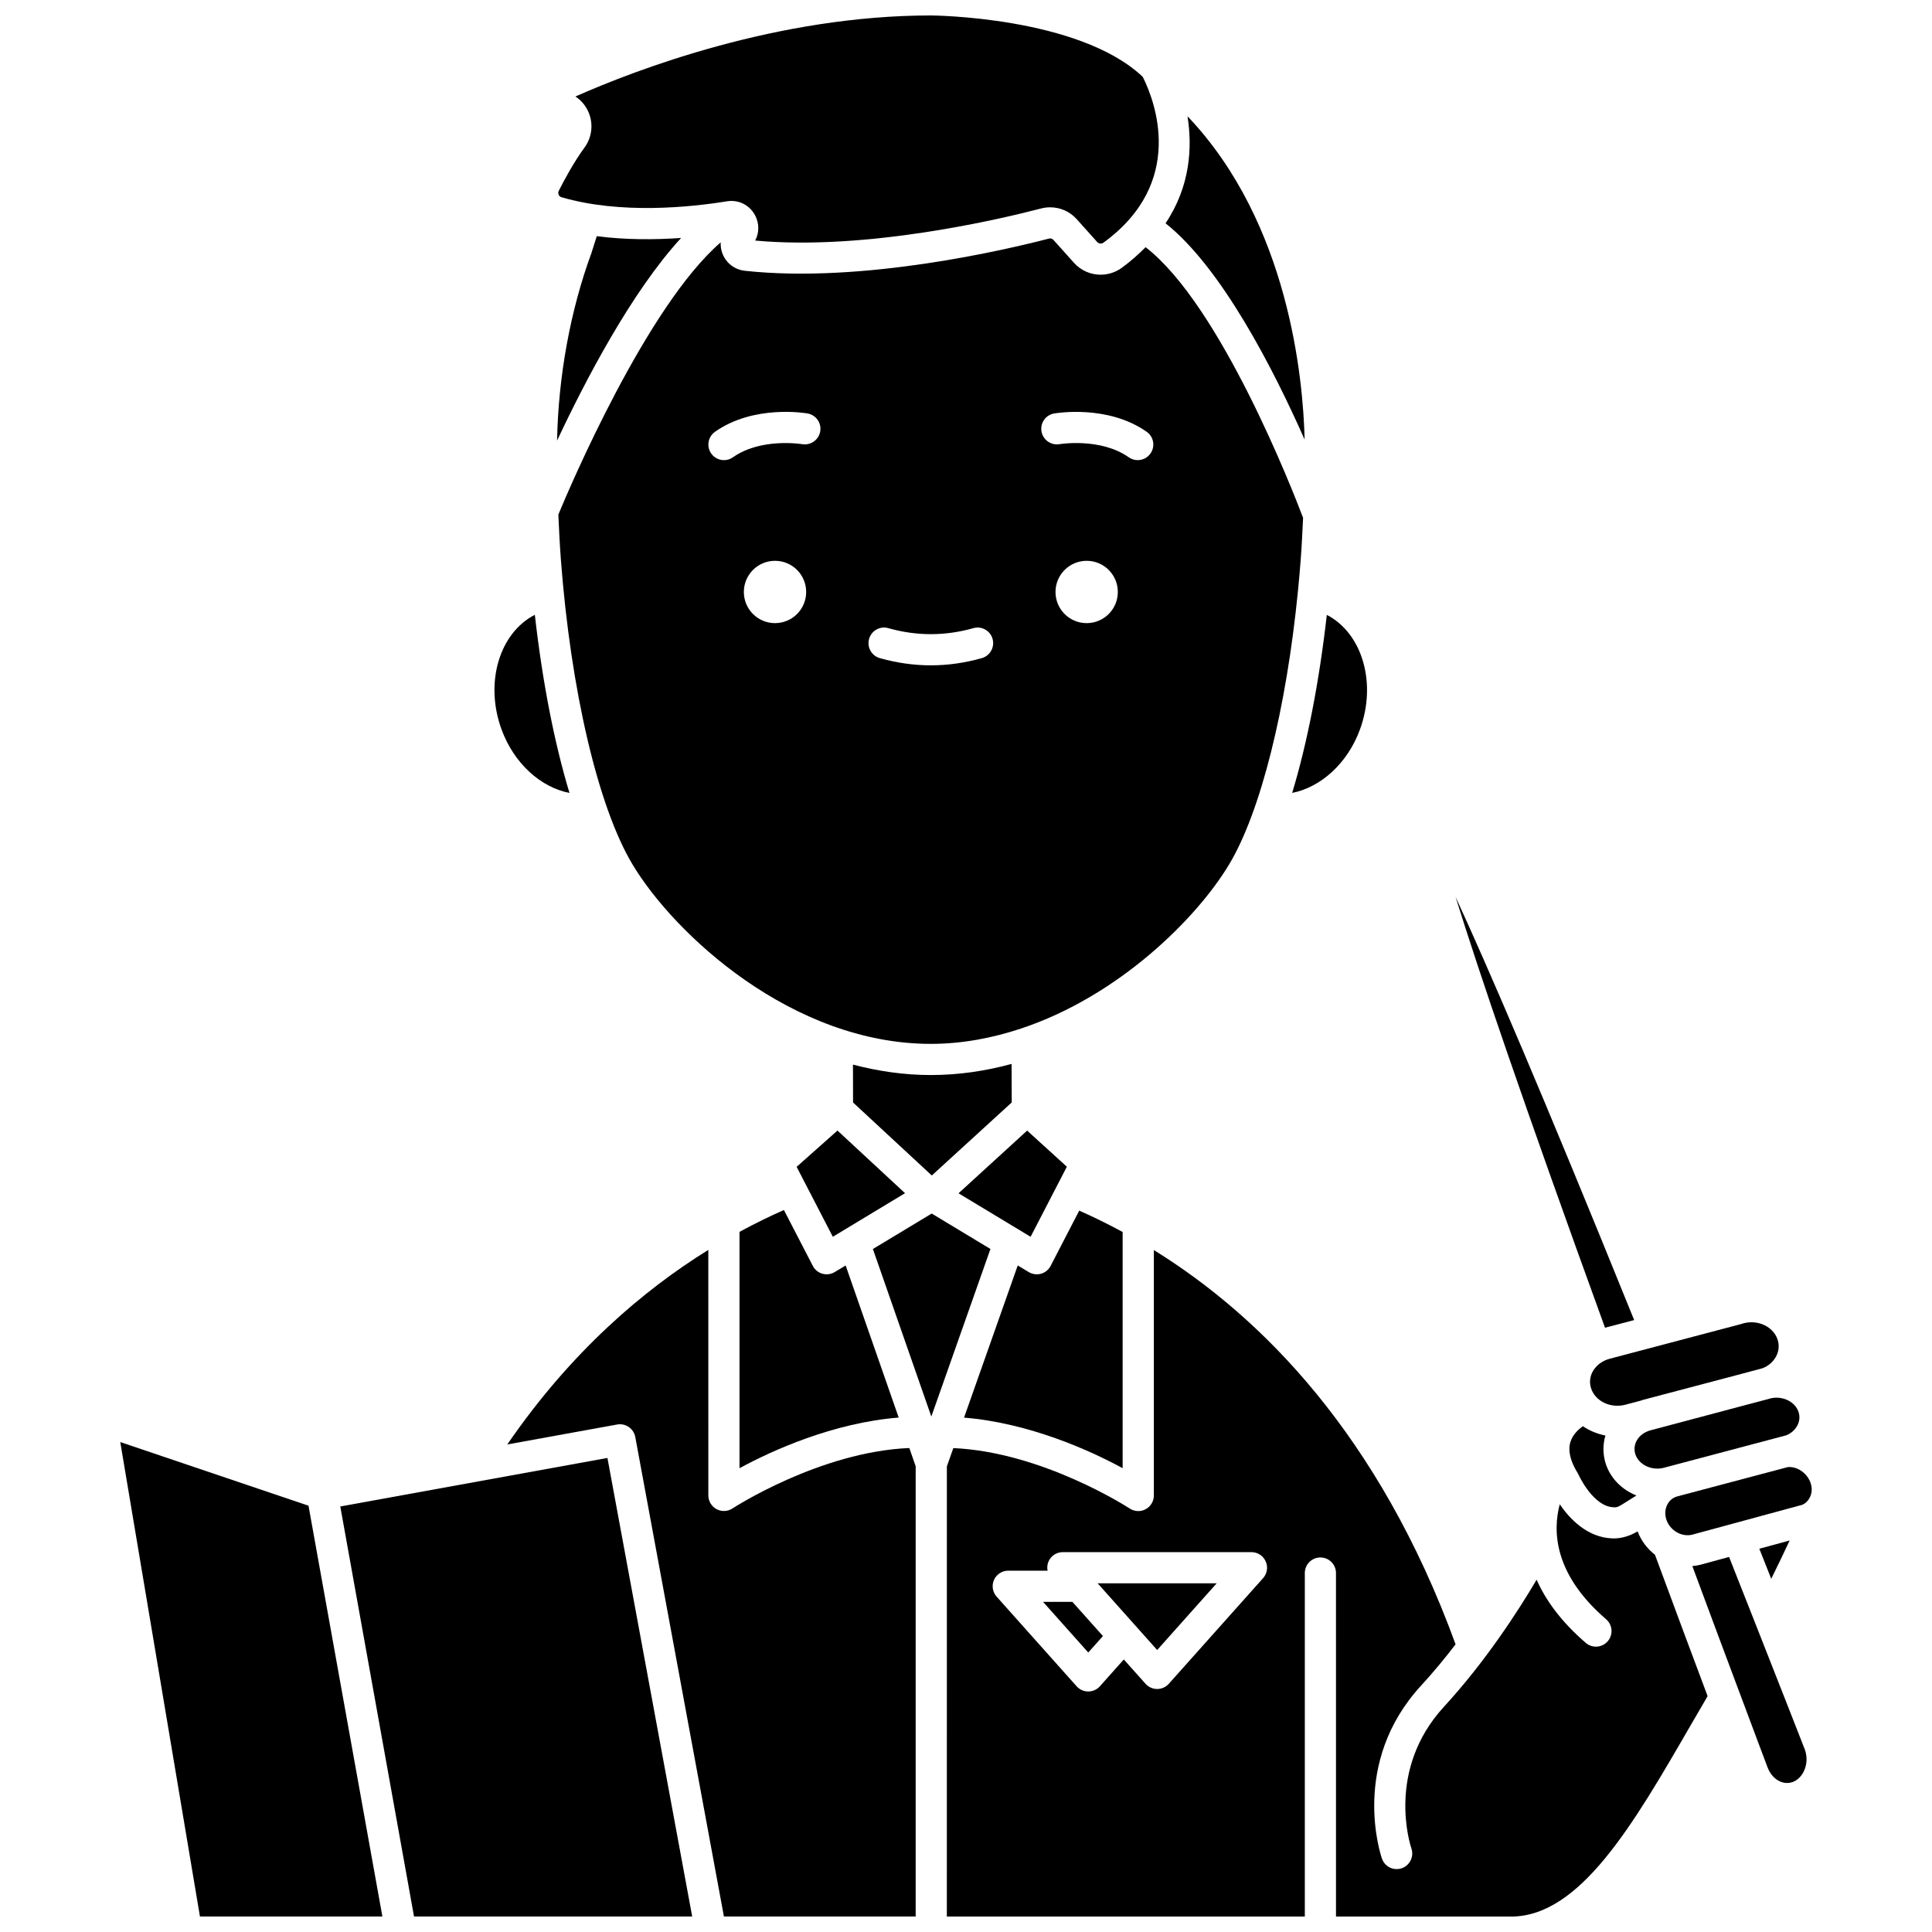
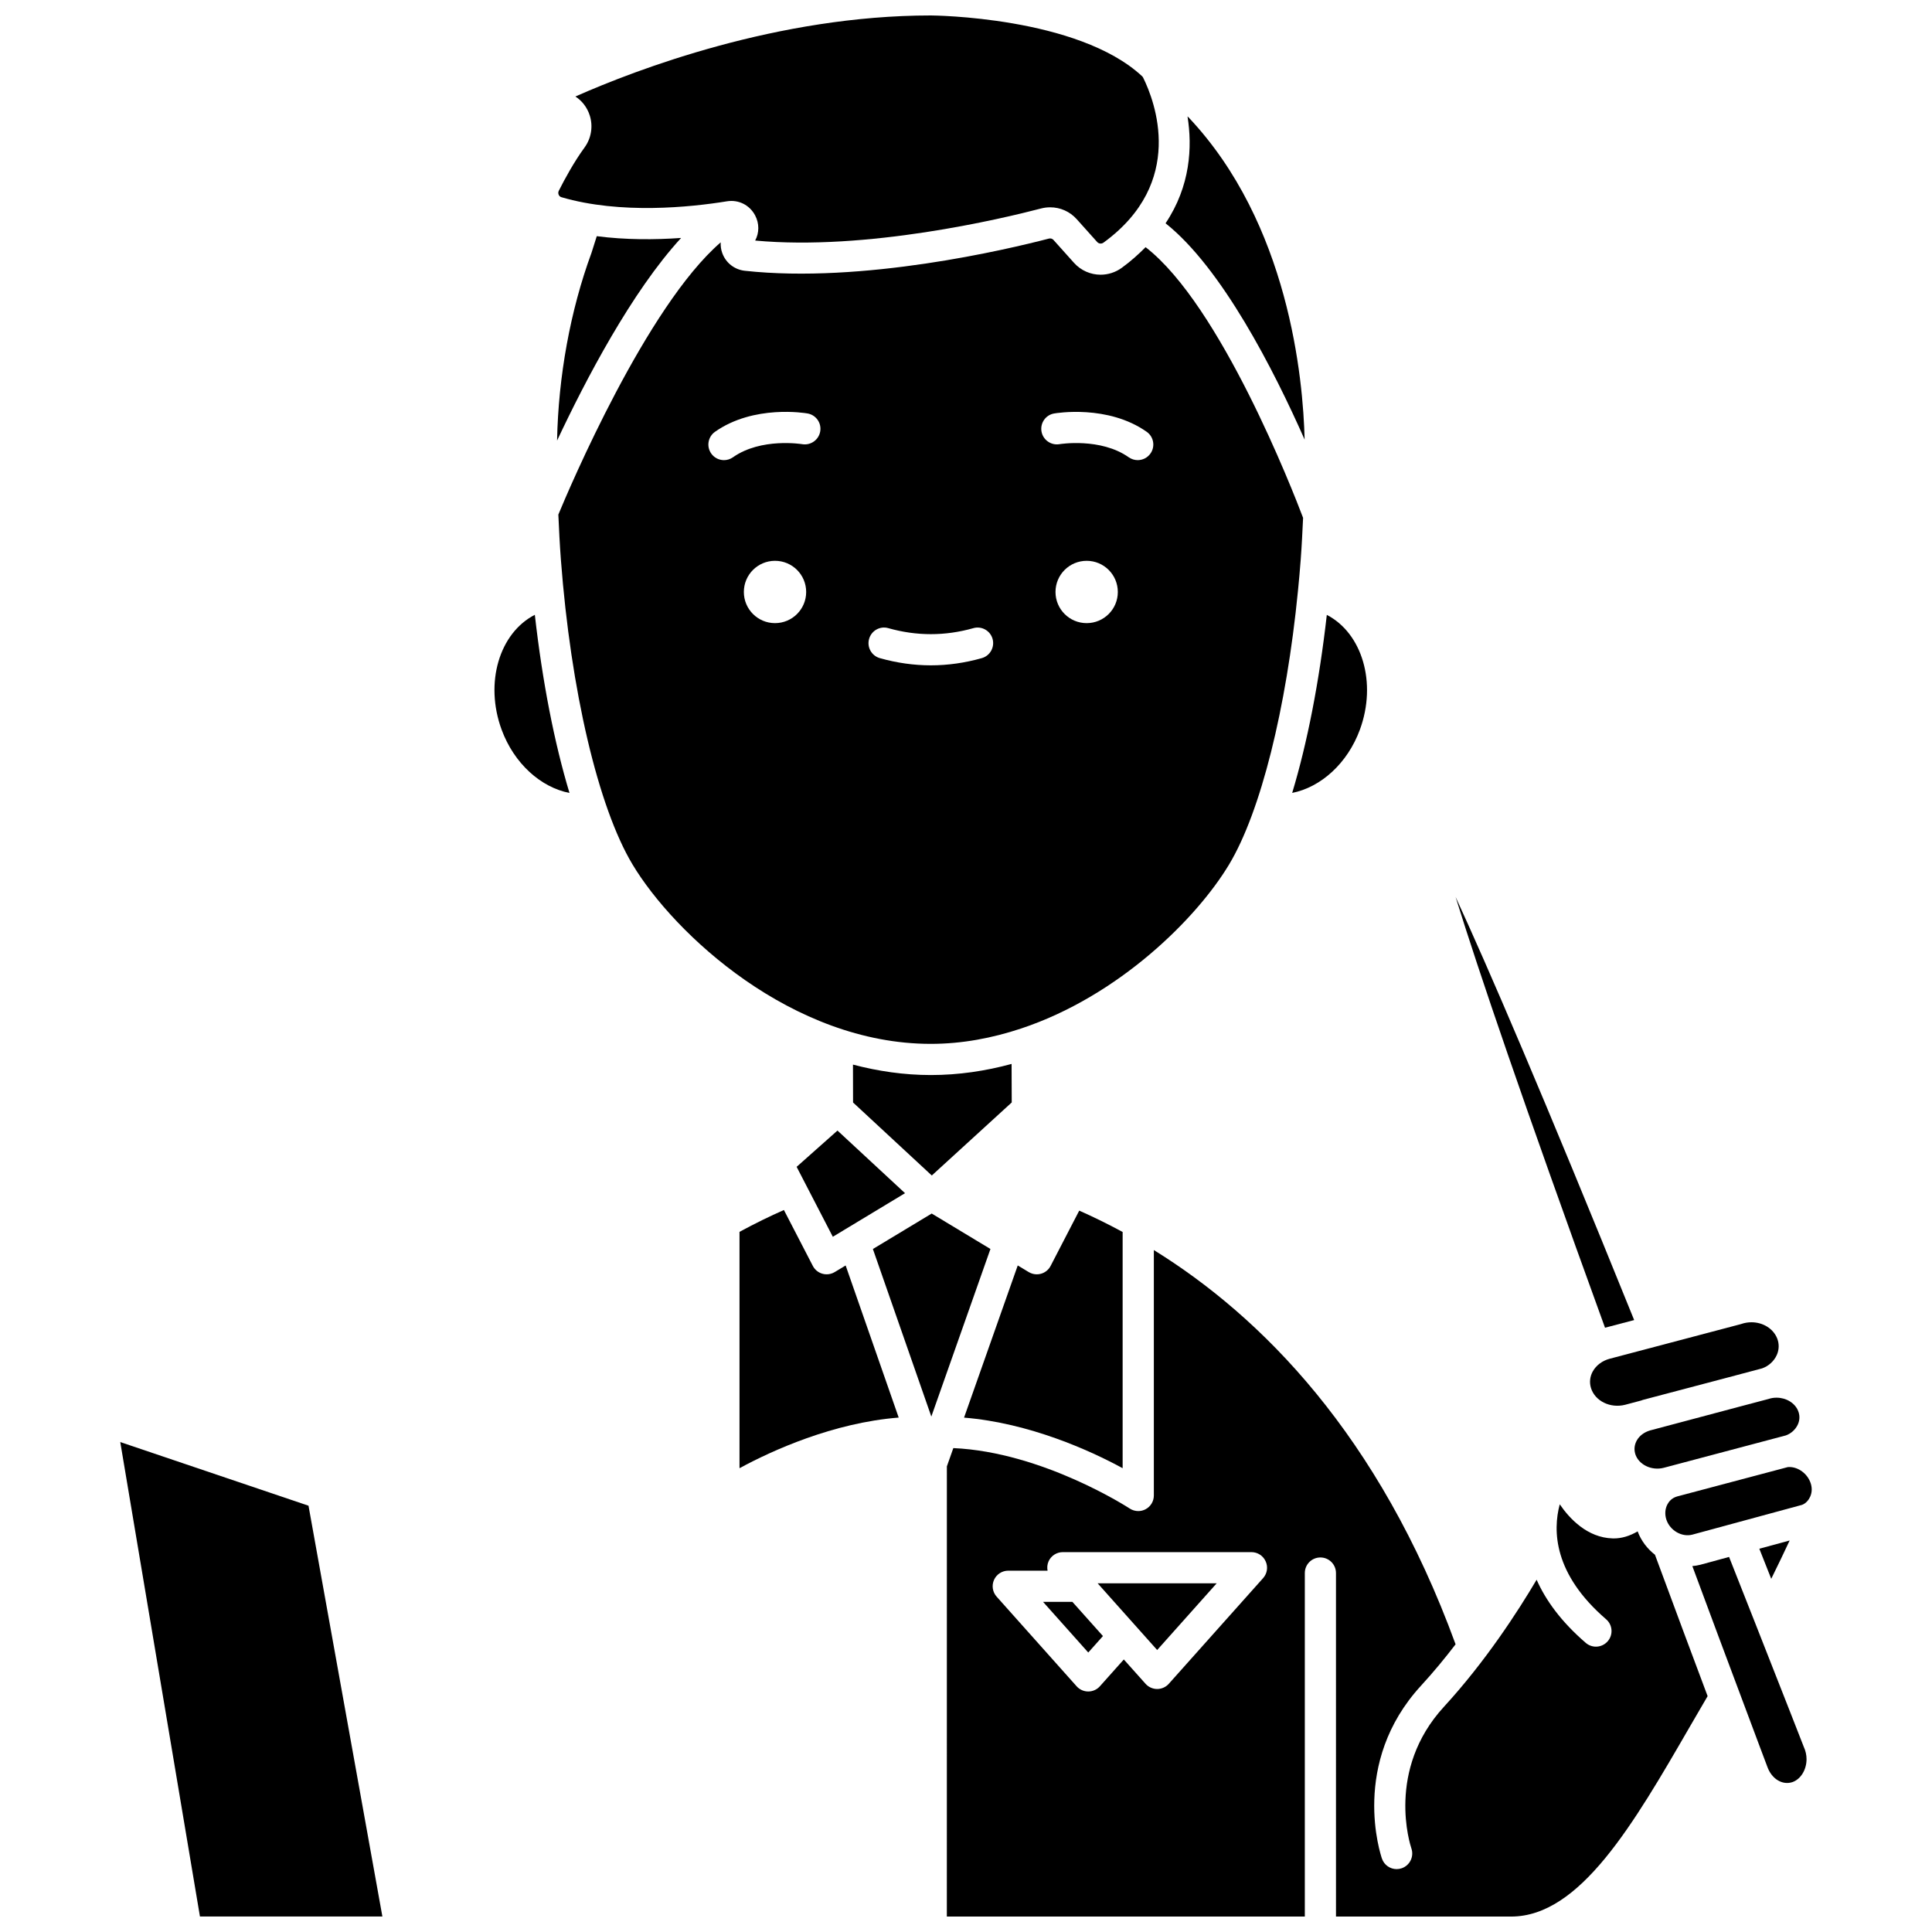
<svg xmlns="http://www.w3.org/2000/svg" width="800px" height="800px" version="1.1" viewBox="144 144 512 512">
  <defs>
    <clipPath id="e">
      <path d="m291 148.09h161v60.906h-161z" />
    </clipPath>
    <clipPath id="d">
      <path d="m394 475h203v176.9h-203z" />
    </clipPath>
    <clipPath id="c">
      <path d="m278 475h109v176.9h-109z" />
    </clipPath>
    <clipPath id="b">
      <path d="m234 530h94v121.9h-94z" />
    </clipPath>
    <clipPath id="a">
      <path d="m175 526h71v125.9h-71z" />
    </clipPath>
  </defs>
  <path d="m441.3 214.96c-1.695 1.238-3.672 1.84-5.629 1.84-2.609 0-5.195-1.078-7.062-3.16l-5.422-6.051c-0.305-0.344-0.762-0.477-1.223-0.359-11 2.867-49.316 11.949-80.582 8.527-2.742-0.301-5.031-2.098-5.973-4.688-0.344-0.934-0.465-1.895-0.414-2.844-19.652 16.969-40.09 65.066-43.027 72.145 0.172 3.981 0.375 7.965 0.672 11.934 2.617 34.676 9.895 65.633 18.98 80.777 11.031 18.395 42.246 47.555 79.055 47.555 8.312 0 16.316-1.543 23.895-4.059h0.004c25.957-8.621 46.613-29.258 55.152-43.488 8.359-13.93 15.168-41.23 18.246-72.496 0.004-0.031-0.008-0.062 0-0.094 0.004-0.012 0.012-0.02 0.012-0.031 0.27-2.719 0.516-5.457 0.723-8.23 0.277-3.652 0.449-7.328 0.625-11.004-2.691-7.121-21.859-56.355-41.734-71.73-1.852 1.855-3.871 3.695-6.297 5.457zm-91.914 94.176c-4.562 0-8.258-3.695-8.258-8.258s3.695-8.258 8.258-8.258 8.258 3.695 8.258 8.258-3.695 8.258-8.258 8.258zm7.203-47.426c-0.105-0.016-10.895-1.785-18.352 3.477-0.723 0.508-1.551 0.754-2.375 0.754-1.297 0-2.578-0.605-3.379-1.75-1.312-1.867-0.867-4.438 0.996-5.758 10.309-7.258 23.957-4.961 24.535-4.859 2.246 0.395 3.746 2.535 3.348 4.781-0.398 2.238-2.535 3.734-4.773 3.356zm47.598 56.699c-4.477 1.273-9.023 1.91-13.512 1.91-4.488 0-9.035-0.641-13.512-1.91-2.191-0.621-3.469-2.902-2.844-5.098 0.617-2.195 2.918-3.488 5.098-2.844 7.488 2.121 15.043 2.121 22.527 0 2.176-0.633 4.477 0.648 5.098 2.844 0.613 2.195-0.664 4.481-2.856 5.098zm27.789-9.273c-4.562 0-8.258-3.695-8.258-8.258s3.695-8.258 8.258-8.258 8.258 3.695 8.258 8.258c0.004 4.562-3.695 8.258-8.258 8.258zm16.906-44.949c-0.801 1.141-2.082 1.75-3.379 1.75-0.82 0-1.648-0.246-2.375-0.754-7.461-5.258-18.246-3.492-18.352-3.477-2.211 0.383-4.379-1.117-4.769-3.363-0.387-2.246 1.109-4.383 3.348-4.769 0.582-0.098 14.227-2.398 24.535 4.859 1.859 1.312 2.312 3.887 0.992 5.754z" />
  <path d="m365.94 443.61-10.824 9.613 9.59 18.535 19.137-11.551z" />
-   <path d="m563.48 521.96c-1.223 0.867-2.684 2.231-3.285 4.129-0.73 2.289-0.078 5.102 1.941 8.355 0.102 0.168 0.195 0.344 0.273 0.523 0.031 0.074 3.832 8.316 9.195 8.469 0.844 0.148 1.598-0.293 2.547-0.906l3.516-2.207c-3.832-1.531-6.945-4.566-8.184-8.59-0.738-2.418-0.723-4.93-0.031-7.305-2.164-0.43-4.199-1.258-5.973-2.469z" />
  <path d="m441.51 533.09v-62.602c-3.934-2.129-7.789-4.016-11.504-5.66l-7.582 14.652c-0.523 1.012-1.445 1.766-2.543 2.074-0.367 0.102-0.746 0.156-1.117 0.156-0.746 0-1.484-0.203-2.137-0.594l-2.914-1.758-14.23 40.328c17.305 1.41 33.465 8.738 42.027 13.402z" />
  <path d="m412.12 436.16-0.039-10.207c-6.856 1.863-14.02 2.945-21.398 2.945-7.106 0-14.004-1.027-20.637-2.766l0.023 10.039 20.867 19.348z" />
-   <path d="m426.73 453.19-10.527-9.57-18.184 16.613 19.102 11.527z" />
  <path d="m612.65 514.75-7.273 1.922-24.125 6.418c-1.512 0.457-2.789 1.387-3.484 2.644-0.441 0.793-0.871 2.055-0.402 3.594 0.867 2.82 4.328 4.496 7.555 3.652l32.34-8.578c1.316-0.453 2.535-1.5 3.172-2.867 0.375-0.816 0.703-2.109 0.098-3.617-0.863-2.156-3.227-3.516-5.719-3.516-0.719-0.008-1.449 0.109-2.16 0.348z" />
  <g clip-path="url(#e)">
    <path d="m292.78 196.26c15.664 4.59 34.195 2.656 43.855 1.09 3.078-0.5 6.019 0.969 7.481 3.731 1.133 2.16 1.109 4.617 0.012 6.668 29.52 2.742 65.328-5.769 75.77-8.5 0.801-0.211 1.613-0.309 2.418-0.309 2.652 0 5.207 1.109 7.031 3.148l5.422 6.051c0.422 0.473 1.156 0.547 1.676 0.156 21.906-15.945 13.582-37.488 10.504-43.715-0.078-0.152-0.16-0.27-0.277-0.375-17.008-15.84-55.613-16.109-55.996-16.109-40.543 0-78.004 14.32-94.191 21.477 1.789 1.164 3.125 2.906 3.801 5.012 0.926 2.883 0.41 6.07-1.387 8.52-2.758 3.777-5.231 8.316-6.816 11.461-0.223 0.438-0.113 0.844-0.023 1.039 0.09 0.234 0.301 0.535 0.723 0.656z" />
  </g>
  <path d="m566.11 507.42c-0.77 1.375-0.941 2.945-0.484 4.418 1.07 3.477 5.141 5.445 9.074 4.438l4.231-1.125c0.16-0.047 0.301-0.129 0.461-0.168l22.344-5.894 9.23-2.453c1.641-0.566 3.113-1.832 3.879-3.496 0.652-1.426 0.699-3.008 0.121-4.453-1.059-2.648-3.832-4.273-6.812-4.273-0.879 0-1.777 0.141-2.652 0.438-0.086 0.027-0.184 0.059-0.273 0.082l-34.633 9.145c-1.957 0.516-3.59 1.734-4.484 3.344z" />
  <path d="m577.07 493.83c-24.293-60.035-38.758-93.547-47.328-112.14 6.086 19.566 17.742 53.988 39.605 114.17z" />
  <path d="m504.38 337.38c4.57-12.426 0.59-25.598-8.762-30.43-2.012 17.789-5.18 33.953-9.176 47.18 7.578-1.496 14.652-7.809 17.938-16.75z" />
  <path d="m489.74 260.5c-0.395-16.172-4.172-57.277-30.801-85.438l-0.234-0.207c1.285 8.094 0.789 18.438-5.82 28.32 14.93 11.859 28.688 38.859 36.855 57.324z" />
  <path d="m361.95 481.55c-1.102-0.305-2.019-1.062-2.543-2.074l-7.664-14.812c-3.719 1.641-7.664 3.562-11.766 5.789v62.637c8.59-4.676 24.82-12.043 42.188-13.418l-14.059-40.309-2.902 1.75c-0.648 0.391-1.387 0.594-2.137 0.594-0.375 0.004-0.754-0.051-1.117-0.156z" />
  <path d="m609.09 574c-2.039-5.195-4.273-10.836-6.652-16.848l-0.215-0.547-7.594 2.066c-0.711 0.191-1.426 0.293-2.141 0.359 4.836 13.043 9.121 24.52 12.453 33.391 4.621 12.383 7.43 19.809 7.43 19.812 1.16 3.238 4.008 4.922 6.644 4.043 2.195-0.766 3.738-3.269 3.738-6.09 0-1.098-0.258-2.223-0.734-3.258-0.102-0.246-5.094-13.082-12.93-32.93z" />
  <g clip-path="url(#d)">
    <path d="m577.99 549.83c-2.07 1.215-4.195 1.867-6.305 1.867-0.102 0-0.215-0.004-0.32-0.004-6.695-0.195-11.383-5.191-14.016-9.039-1.855 6.965-1.676 18.438 12.285 30.465 1.73 1.488 1.926 4.098 0.434 5.824-0.816 0.945-1.973 1.438-3.129 1.438-0.953 0-1.918-0.332-2.691-1-6.594-5.68-10.648-11.363-13.027-16.738-5.035 8.52-13.609 21.746-24.559 33.664-15.441 16.809-8.91 36.711-8.625 37.551 0.734 2.152-0.414 4.5-2.559 5.246-0.445 0.152-0.906 0.227-1.352 0.227-1.707 0-3.301-1.066-3.891-2.769-0.355-1.023-8.504-25.309 10.348-45.836 3.277-3.566 6.344-7.289 9.164-10.969-20.332-55.664-51.645-86.945-79.965-104.48v65.043c0 1.52-0.836 2.914-2.172 3.633-0.609 0.332-1.289 0.496-1.957 0.496-0.793 0-1.59-0.23-2.273-0.68-0.234-0.16-23.039-14.965-46.738-16.012l-1.711 4.84-0.008 119.3h94.867v-91.027c0-2.285 1.848-4.129 4.129-4.129 2.285 0 4.129 1.848 4.129 4.129l0.004 91.027h45.863c0.184 0.004 0.363 0.008 0.547 0.008 18.258 0 32.406-24.461 47.375-50.34 1.551-2.688 3.121-5.387 4.699-8.07-3.742-9.965-8.555-22.871-13.953-37.473-2.031-1.578-3.648-3.684-4.594-6.188zm-99.25 12.383-24.996 28.008c-0.781 0.879-1.902 1.379-3.082 1.379-1.176 0-2.301-0.5-3.082-1.379l-5.758-6.445-6.344 7.106c-0.781 0.875-1.902 1.379-3.082 1.379-1.176 0-2.301-0.5-3.082-1.379l-21.199-23.758c-1.086-1.215-1.355-2.953-0.691-4.438s2.144-2.441 3.769-2.441h10.422c-0.16-0.816-0.09-1.676 0.266-2.473 0.664-1.484 2.144-2.441 3.769-2.441h49.992c1.633 0 3.106 0.953 3.769 2.441 0.684 1.488 0.41 3.227-0.672 4.441z" />
  </g>
  <path d="m420.42 568.51 11.98 13.426 3.891-4.363-8.094-9.062z" />
  <path d="m450.66 581.27 15.773-17.676h-31.547z" />
  <path d="m302.15 206.59-1.395 4.41c-5.621 15.27-8.793 32.77-9.125 49.762 7.555-16.082 19.801-39.488 32.871-53.703-7.016 0.496-14.703 0.52-22.352-0.469z" />
  <path d="m623.68 536.62c-1.02-2.43-3.539-4.039-5.898-3.824l-24.25 6.43-5.047 1.34c-1.426 0.391-2.195 1.344-2.59 2.082-0.648 1.211-0.75 2.707-0.277 4.109 0.969 2.863 4.109 4.656 6.856 3.941l29.074-7.891c1.141-0.418 1.84-1.434 2.176-2.188 0.551-1.227 0.531-2.648-0.043-4z" />
  <path d="m610.24 554.43c1.086 2.742 2.137 5.398 3.156 7.973 1.883-3.816 3.523-7.246 4.879-10.156z" />
  <g clip-path="url(#c)">
-     <path d="m338.12 543.75c-0.684 0.449-1.477 0.68-2.273 0.68-0.668 0-1.344-0.164-1.957-0.496-1.34-0.719-2.172-2.113-2.172-3.633l-0.004-65.07c-17.258 10.707-36.395 26.961-53.273 51.562l29.117-5.285c2.231-0.402 4.387 1.078 4.797 3.316l23.492 127.07h50.816v-119.32l-1.684-4.836c-23.742 1-46.621 15.855-46.859 16.012z" />
-   </g>
+     </g>
  <g clip-path="url(#b)">
-     <path d="m234.18 543.23 19.539 108.66h73.719l-22.461-121.52z" />
-   </g>
+     </g>
  <g clip-path="url(#a)">
    <path d="m175.87 526.16 21.117 125.73h48.348l-19.578-108.86z" />
  </g>
  <path d="m294.92 354.14c-4-13.23-7.168-29.41-9.184-47.211-9.387 4.82-13.375 18.004-8.801 30.445 3.297 8.957 10.379 15.293 17.984 16.766z" />
  <path d="m390.91 465.6-15.586 9.402 15.488 44.402 15.664-44.41z" />
</svg>